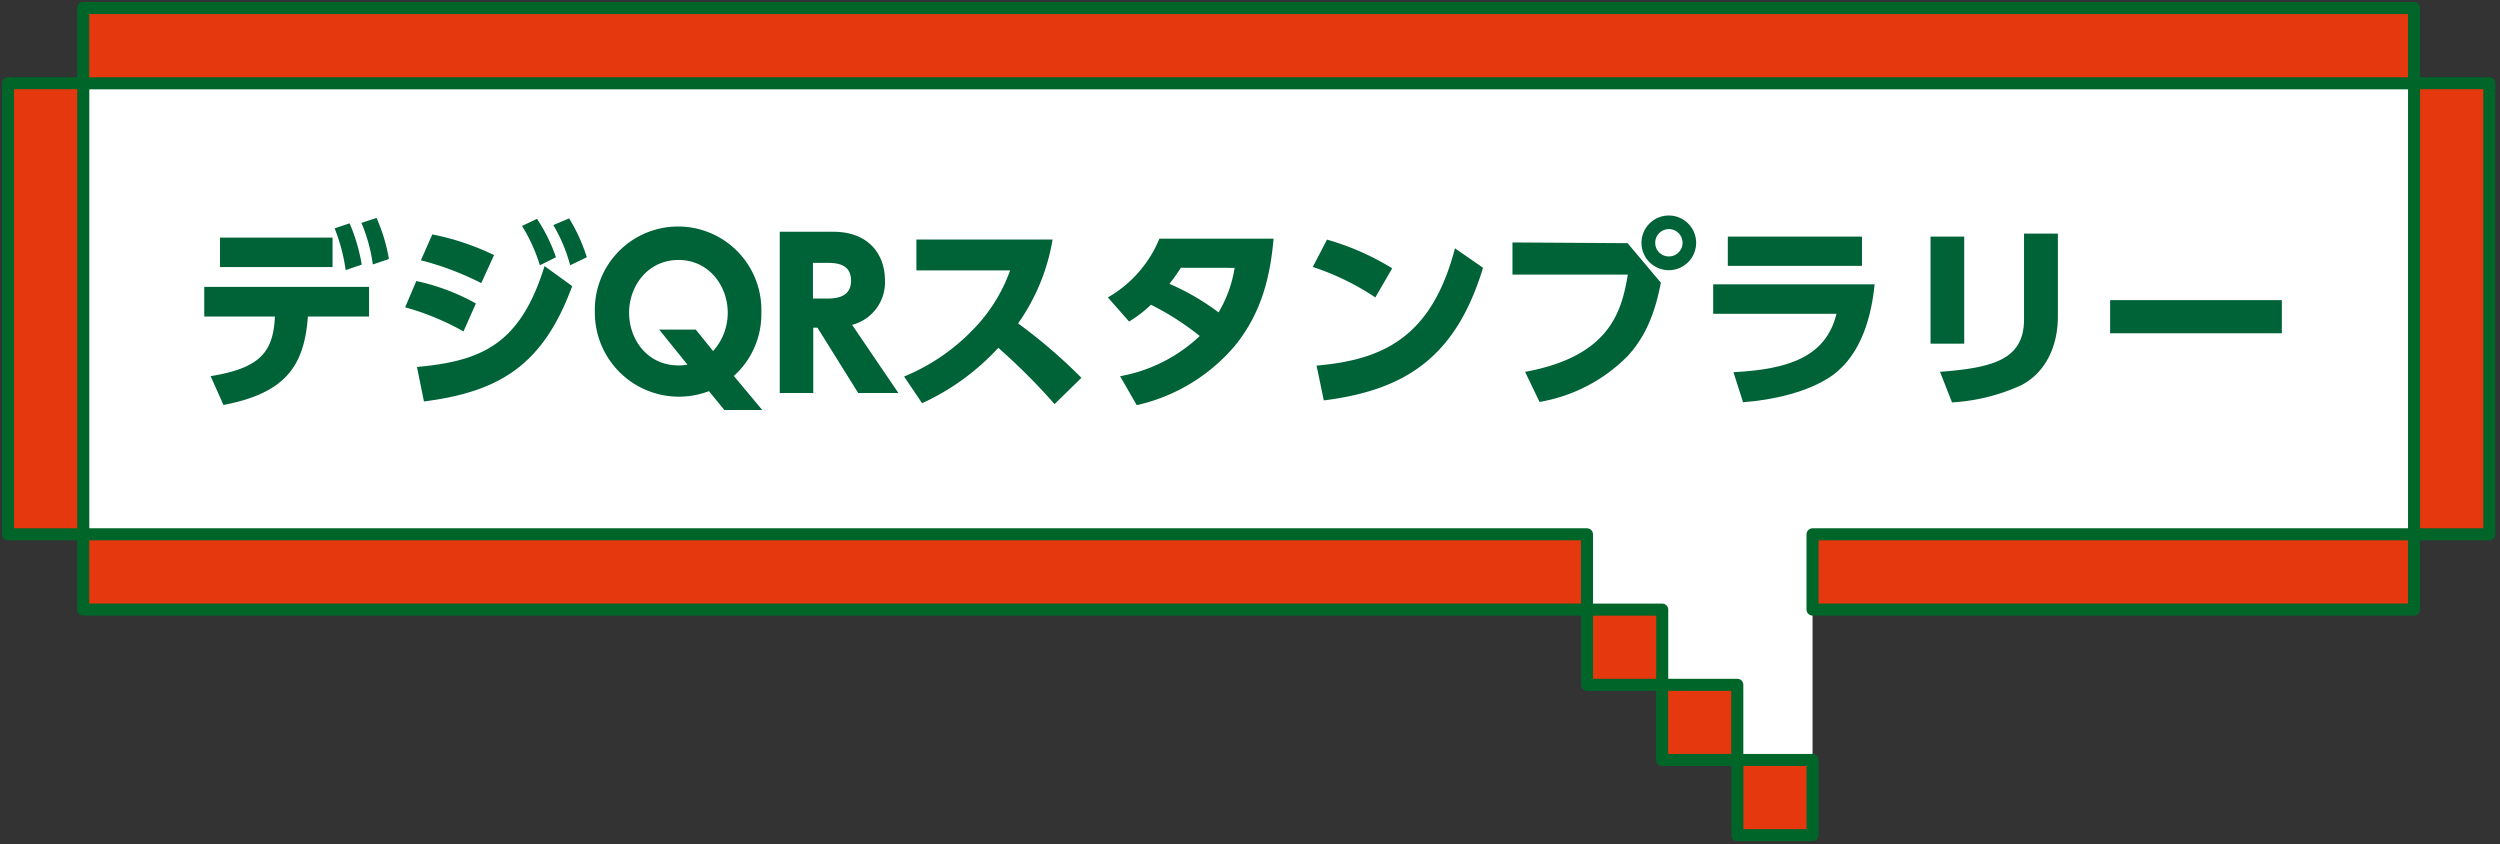
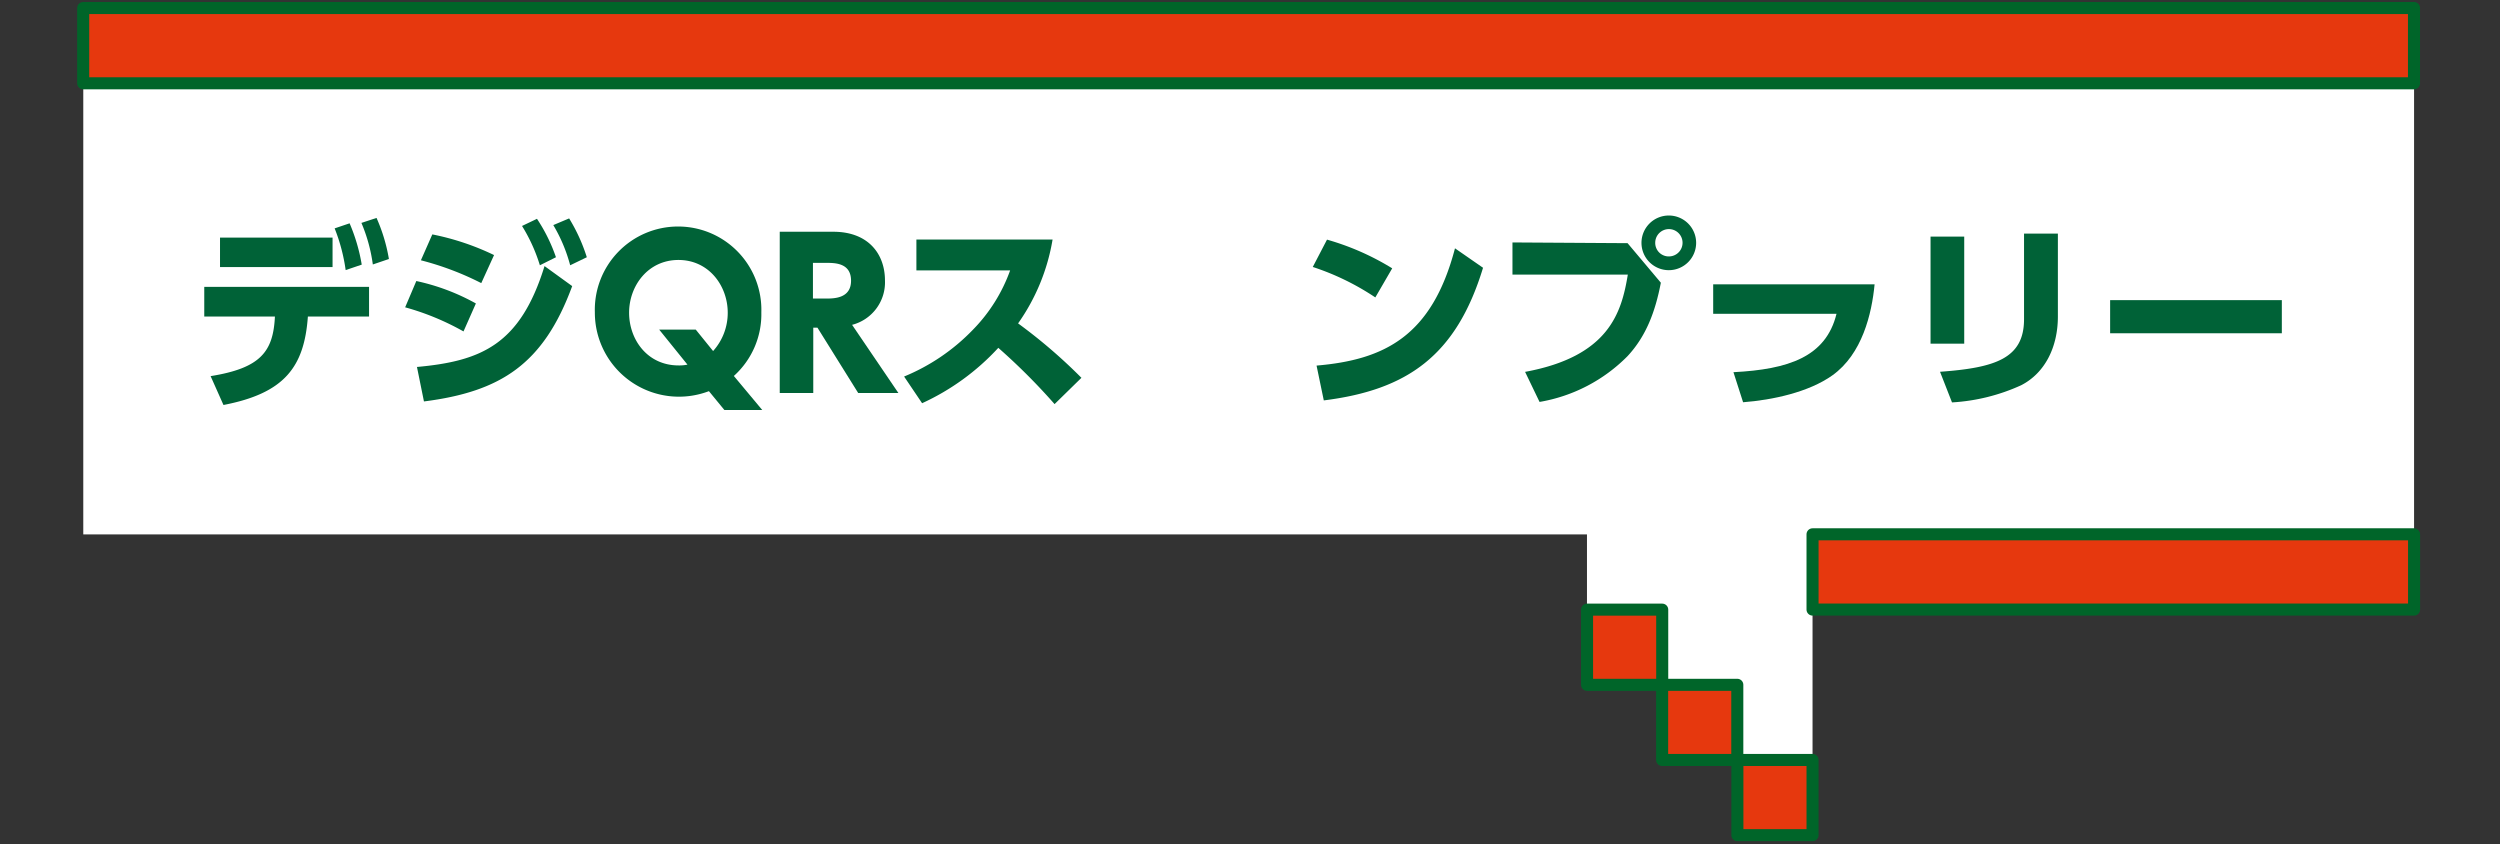
<svg xmlns="http://www.w3.org/2000/svg" id="レイヤー_1" data-name="レイヤー 1" viewBox="0 0 311 105">
  <rect x="0" y="0" width="311" height="105" fill="#333333" stroke="none" />
  <defs>
    <style>.cls-1{fill:#fff;}.cls-2{fill:#e6380e;stroke:#006529;stroke-linecap:round;stroke-linejoin:round;stroke-width:1.5px;}.cls-3{fill:#006237;}</style>
  </defs>
  <polygon class="cls-1" points="300.31 10.36 300.31 66.48 225.48 66.48 225.48 94.54 216.13 94.54 216.13 85.19 206.78 85.19 206.78 75.83 197.42 75.83 197.42 66.48 10.36 66.48 10.36 10.36 300.31 10.36" />
-   <rect class="cls-2" x="10.36" y="66.48" width="187.07" height="9.36" transform="translate(207.78 142.31) rotate(-180)" />
  <rect class="cls-2" x="10.36" y="1" width="289.95" height="9.36" transform="translate(310.66 11.36) rotate(-180)" />
  <rect class="cls-2" x="216.13" y="94.54" width="9.35" height="9.35" transform="translate(441.61 198.43) rotate(-180)" />
  <rect class="cls-2" x="206.78" y="85.18" width="9.35" height="9.35" transform="translate(422.9 179.72) rotate(-180)" />
  <rect class="cls-2" x="197.42" y="75.83" width="9.35" height="9.35" transform="translate(404.2 161.02) rotate(-180)" />
  <rect class="cls-2" x="225.48" y="66.48" width="74.83" height="9.36" transform="translate(525.79 142.31) rotate(-180)" />
-   <rect class="cls-2" x="-22.38" y="33.74" width="56.12" height="9.36" transform="translate(-32.74 44.09) rotate(-90)" />
-   <rect class="cls-2" x="276.93" y="33.74" width="56.12" height="9.36" transform="translate(266.57 343.4) rotate(-90)" />
  <path class="cls-3" d="M26.2,46.79c6.24-1,7.79-3.06,8-7.41H25.41V35.69h20.5v3.69H38.3c-.45,6.29-2.92,9.54-10.5,11ZM41.37,29.56v3.66h-14V29.56Zm2.12-1.78A22.38,22.38,0,0,1,45,32.92l-2,.68a22.28,22.28,0,0,0-1.37-5.19Zm3.35-.67a21.09,21.09,0,0,1,1.54,5.11l-2,.68a20.09,20.09,0,0,0-1.42-5.17Z" />
  <path class="cls-3" d="M57.66,41.23a32.16,32.16,0,0,0-7.26-3l1.39-3.27a26.69,26.69,0,0,1,7.41,2.79Zm-5.79,4.42c8-.73,12.85-2.77,15.87-12.55l3.44,2.49C67.61,45.3,62.3,48.72,52.74,49.94Zm8-10.43a36.35,36.35,0,0,0-7.51-2.84l1.42-3.22a32,32,0,0,1,7.68,2.57Zm6.93-8A20.76,20.76,0,0,1,69.16,32l-2,1a20.72,20.72,0,0,0-2.22-4.89Zm4-.05A21.59,21.59,0,0,1,73,32l-2.07,1A19.55,19.55,0,0,0,68.83,28Z" />
  <path class="cls-3" d="M94.82,51H90.11l-1.92-2.34A10.46,10.46,0,0,1,74,38.86a10.36,10.36,0,1,1,20.71,0,10.32,10.32,0,0,1-3.42,7.91Zm-6.11-7.33a7.1,7.1,0,0,0,1.82-4.77c0-3.34-2.34-6.56-6.13-6.56s-6.14,3.22-6.14,6.56,2.27,6.56,6.16,6.56a4.94,4.94,0,0,0,1.1-.1L82,41h4.55Z" />
  <path class="cls-3" d="M103.67,28.83c4.35,0,6.42,2.77,6.42,6.06A5.46,5.46,0,0,1,106,40.41l5.76,8.48h-5l-5.07-8.13h-.52v8.13H97V28.83Zm-2.54,3.87v4.44h1.6c1,0,3.14,0,3.14-2.22s-2-2.22-3.12-2.22Z" />
  <path class="cls-3" d="M130.94,29.8a25.25,25.25,0,0,1-4.29,10.43A65.93,65.93,0,0,1,134.53,47l-3.34,3.27a77.61,77.61,0,0,0-7-7,29.63,29.63,0,0,1-9.48,6.89l-2.24-3.32a25.16,25.16,0,0,0,8.58-5.84,20.34,20.34,0,0,0,4.61-7.36H114V29.8Z" />
-   <path class="cls-3" d="M137.82,37a15,15,0,0,0,6.41-7.31h14.2c-.38,4.44-1.4,9.13-4.79,13.3a22.41,22.41,0,0,1-12.23,7.41l-2.07-3.6a19.42,19.42,0,0,0,9.91-5,33.77,33.77,0,0,0-6.07-3.89A15.62,15.62,0,0,1,140.46,40Zm9.08-3.69c-.42.65-.65,1-1.42,2a29.75,29.75,0,0,1,6.11,3.55,15.65,15.65,0,0,0,2-5.54Z" />
  <path class="cls-3" d="M171.09,37a31.77,31.77,0,0,0-7.78-3.79l1.77-3.4a32.24,32.24,0,0,1,8.11,3.57Zm-7.31,8.48c8.39-.72,14.35-3.61,17.22-14.59l3.49,2.42C181.15,44.3,175,48.52,164.68,49.81Z" />
  <path class="cls-3" d="M202.47,30.25l4.14,4.92c-.69,3.59-1.82,6.63-4.14,9.13A20.13,20.13,0,0,1,191.52,50l-1.8-3.74c10.43-1.92,12-7.36,12.78-12.1H188.15v-4ZM211,30.2a3.4,3.4,0,1,1-3.4-3.39A3.4,3.4,0,0,1,211,30.2Zm-5.09,0a1.68,1.68,0,0,0,1.69,1.7,1.7,1.7,0,1,0-1.69-1.7Z" />
-   <path class="cls-3" d="M233.2,35.37c-.35,3.67-1.54,8.68-5.26,11.33-2.94,2.09-7.44,3.06-11.1,3.34l-1.2-3.74c6.81-.35,11.5-1.88,12.82-7.26H213.12V35.37Zm-1.57-5.94v3.64H214.94V29.43Z" />
+   <path class="cls-3" d="M233.2,35.37c-.35,3.67-1.54,8.68-5.26,11.33-2.94,2.09-7.44,3.06-11.1,3.34l-1.2-3.74c6.81-.35,11.5-1.88,12.82-7.26H213.12V35.37Zm-1.57-5.94H214.94V29.43Z" />
  <path class="cls-3" d="M244.35,42.75h-4.19V29.43h4.19ZM256,39.38c0,3.75-1.57,7-4.56,8.54a24,24,0,0,1-8.61,2.14l-1.49-3.81c6.86-.5,10.45-1.65,10.45-6.54V29.06H256Z" />
  <path class="cls-3" d="M283.86,37.34v4.12H262.5V37.34Z" />
</svg>